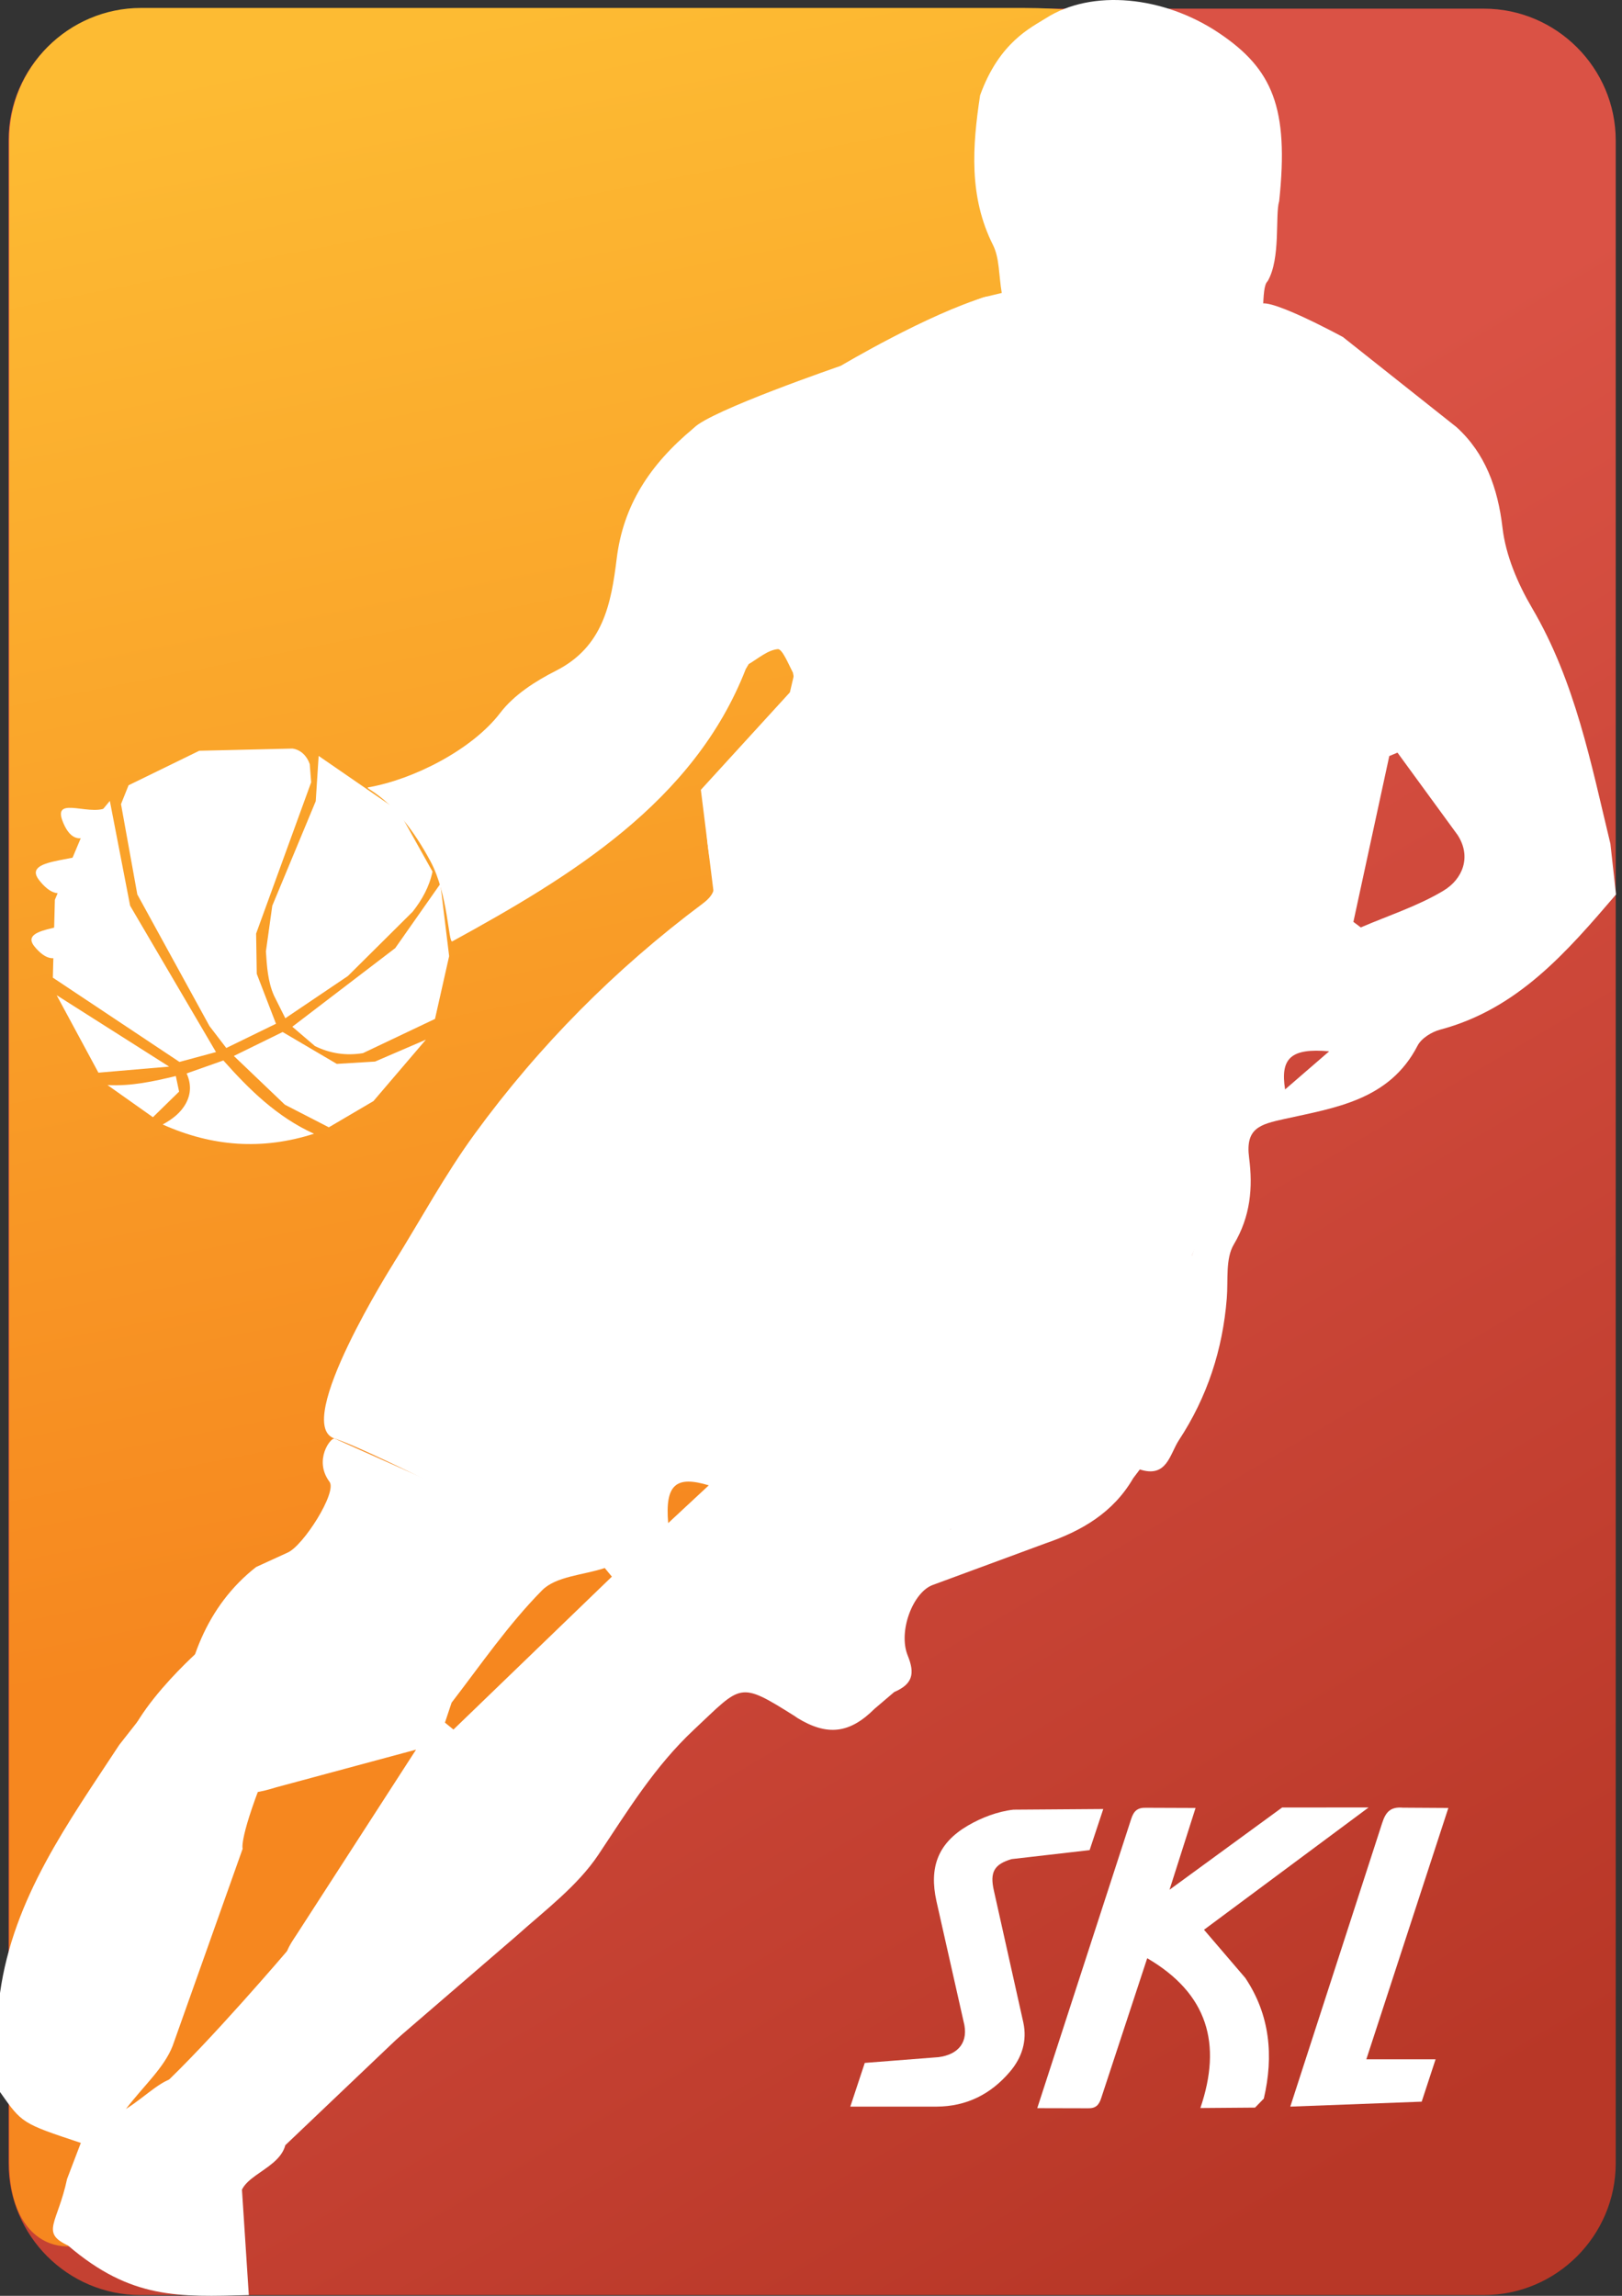
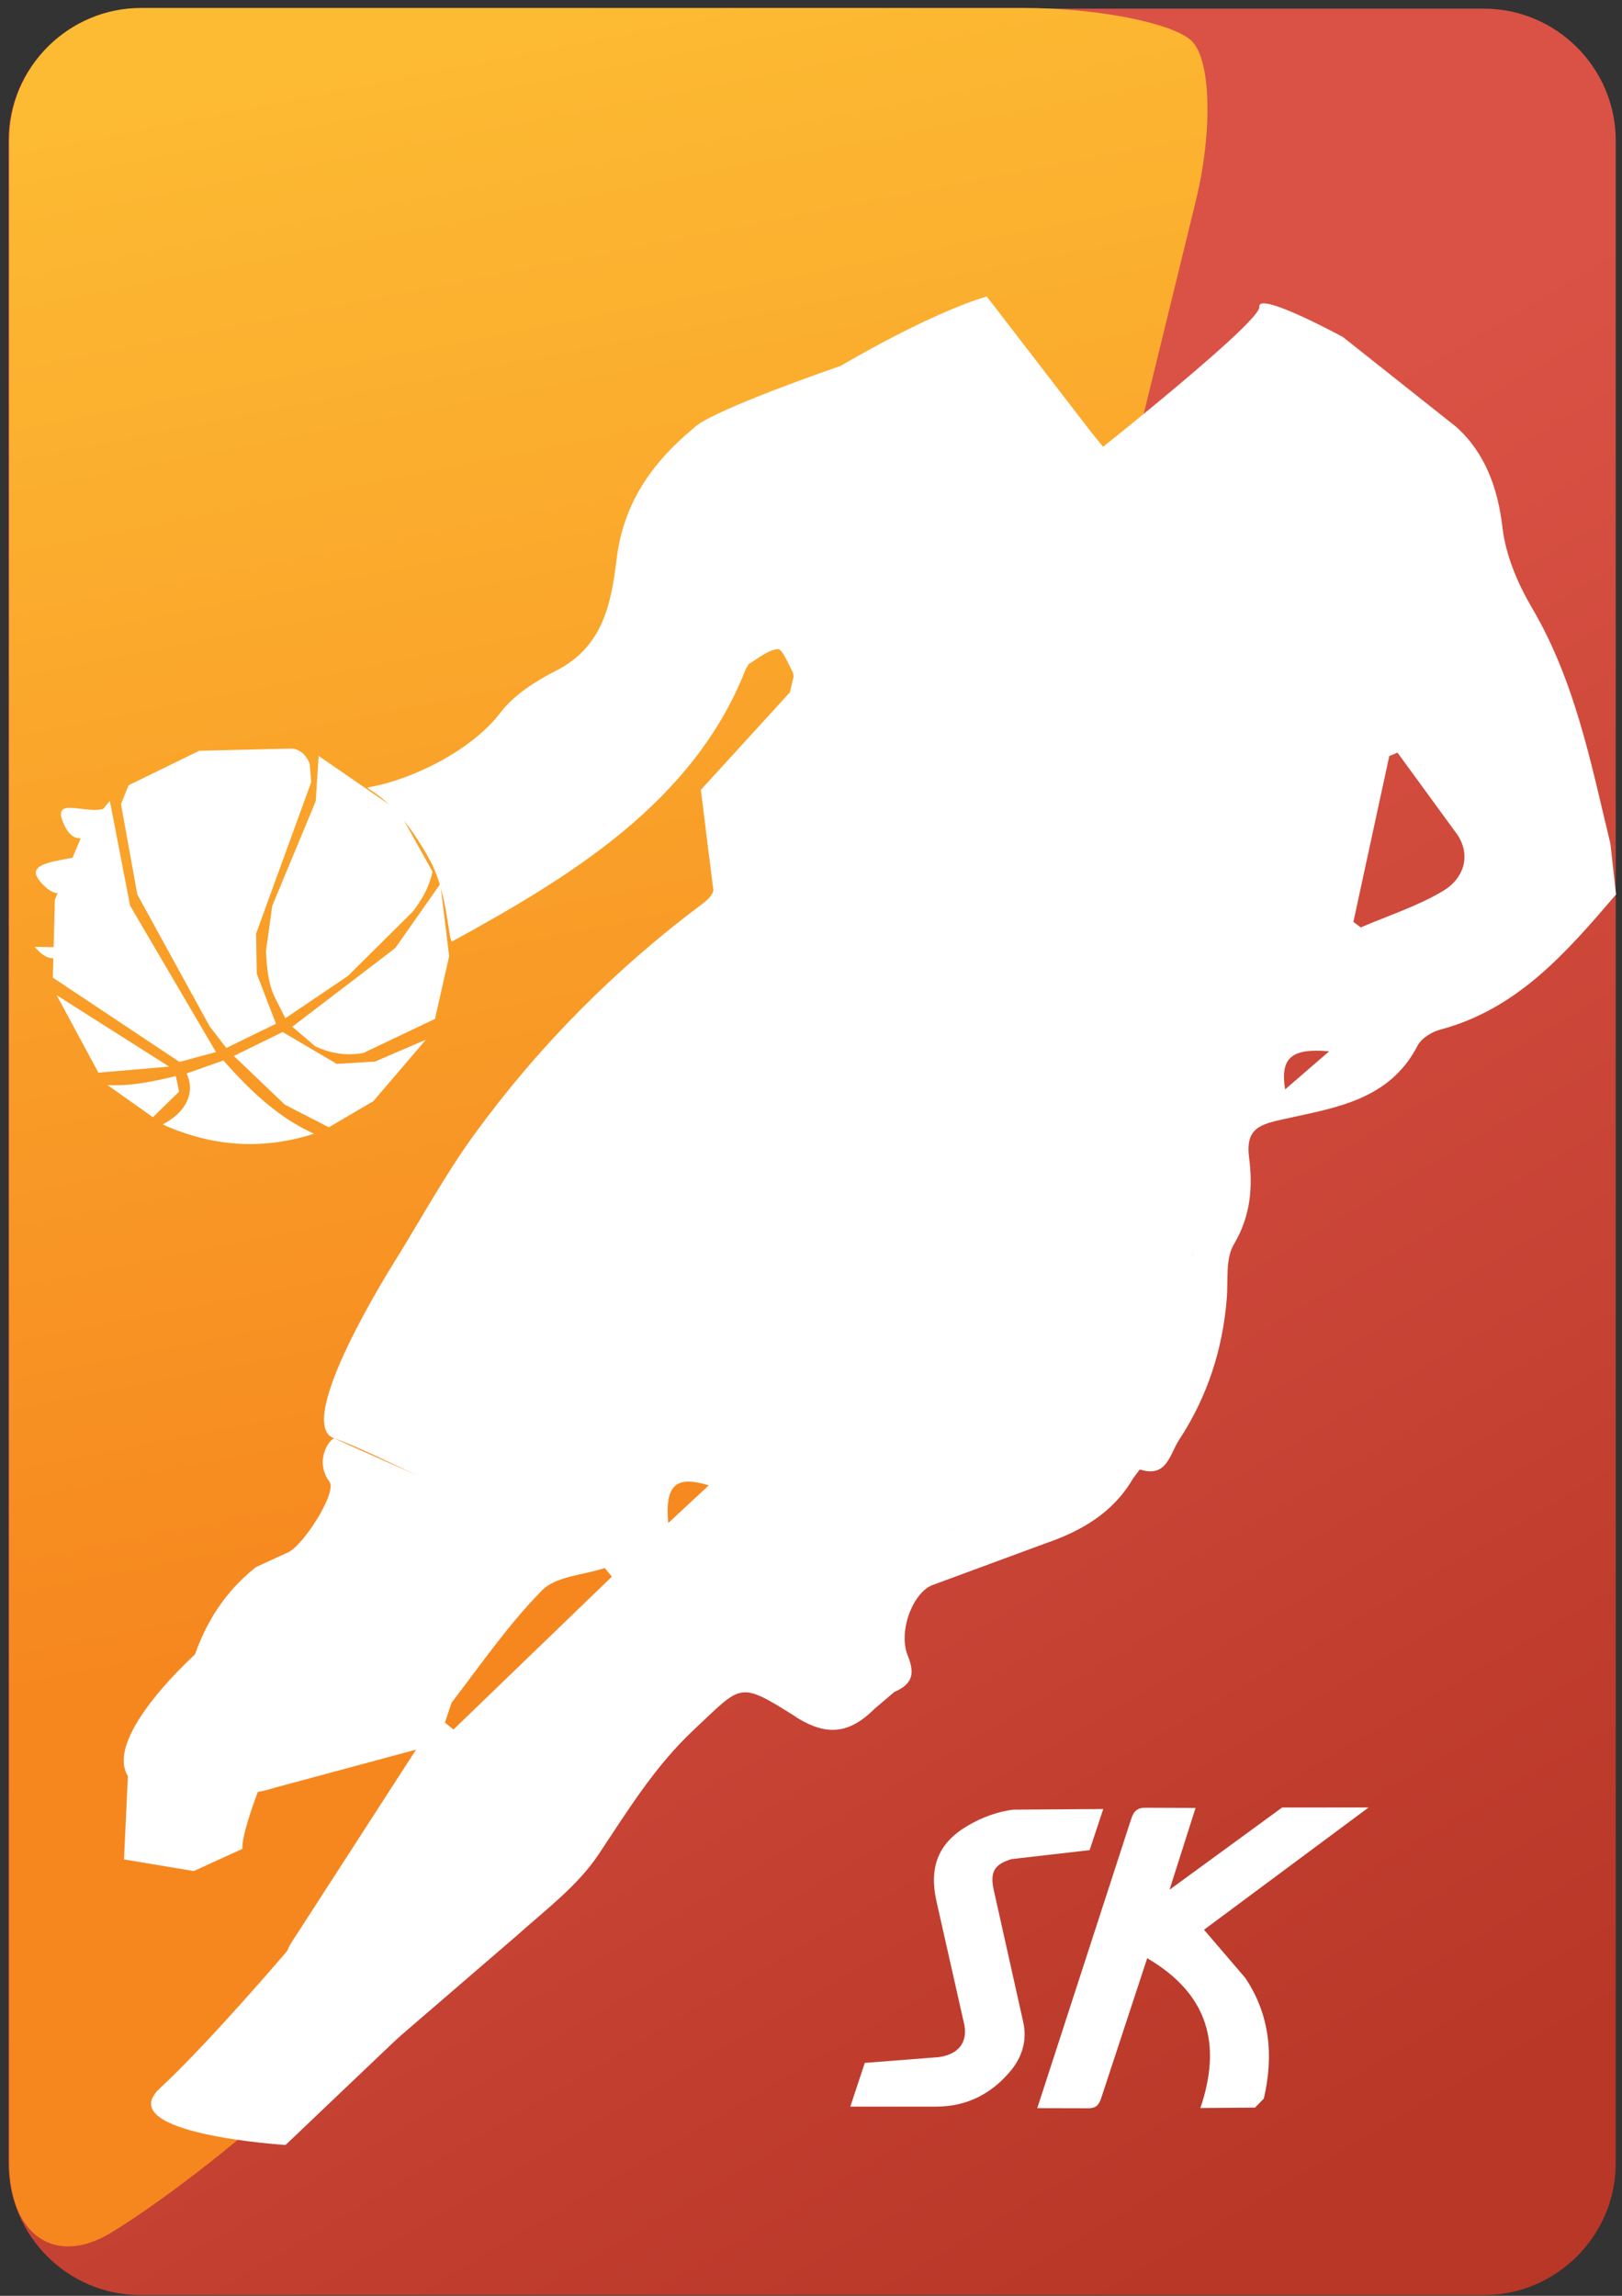
<svg xmlns="http://www.w3.org/2000/svg" width="53" height="75" viewBox="0 0 53 75" fill="none">
  <rect x="0" y="0" width="53" height="75" fill="#333333" stroke="none" />
  <path d="M52.795 70.67C52.795 73.037 50.857 74.975 48.488 74.975H4.585C2.216 74.975 0.279 73.037 0.279 70.67V4.588C0.279 2.221 2.216 0.283 4.585 0.283H48.488C50.857 0.283 52.795 2.221 52.795 4.588V70.67Z" fill="url(#paint0_linear_2_12)" />
  <path d="M29.568 45.428C29.006 47.729 27.166 50.972 25.481 52.635L10.004 67.909C8.319 69.573 5.446 71.838 3.62 72.943C1.795 74.048 0.301 73.014 0.301 70.647V4.565C0.301 2.198 2.239 0.26 4.608 0.26H33.44C35.809 0.26 38.275 0.738 38.921 1.321C39.568 1.904 39.636 4.263 39.074 6.563L29.568 45.428Z" fill="url(#paint1_linear_2_12)" />
  <path d="M3.031 27.18C3.031 27.18 2.43 27.829 2.044 26.823C1.705 25.941 3.076 26.753 3.574 26.321L3.031 27.18Z" fill="white" />
  <path d="M12.038 25.72C13.511 25.465 15.433 24.486 16.344 23.29C16.791 22.703 17.493 22.252 18.168 21.911C19.706 21.131 19.97 19.725 20.151 18.25C20.362 16.528 21.211 15.191 22.669 13.983L22.907 15.217C23.772 13.147 25.874 13.007 27.471 11.952C27.201 15.494 27.482 19.06 26.316 22.44L25.999 22.428L25.909 21.974C25.763 21.692 25.56 21.194 25.416 21.206C25.087 21.235 24.776 21.511 24.464 21.695L24.368 21.857C22.675 26.205 18.618 28.649 14.78 30.752C14.648 30.824 14.652 29.232 14.068 28.141C12.905 25.969 11.838 25.755 12.038 25.72Z" fill="white" />
  <path d="M52.805 29.221C51.199 31.094 49.596 32.963 47.06 33.636C46.781 33.71 46.444 33.919 46.32 34.16C45.401 35.944 43.623 36.188 41.967 36.555C41.169 36.731 40.69 36.855 40.815 37.819C40.942 38.792 40.863 39.735 40.316 40.653C40.037 41.12 40.135 41.819 40.086 42.414C39.953 44.09 39.446 45.642 38.522 47.047C38.221 47.505 38.133 48.293 37.245 48.004L37.029 48.289C36.377 49.414 35.346 50.014 34.153 50.422L30.47 51.781C29.832 52.021 29.34 53.293 29.66 54.082C29.903 54.677 29.821 55.016 29.22 55.275L28.576 55.823C27.765 56.632 27.033 56.722 26.053 56.121L25.975 56.066C24.126 54.902 24.248 55.032 22.678 56.502C21.38 57.718 20.513 59.152 19.554 60.587C18.869 61.614 17.811 62.403 16.872 63.245L12.631 66.898C12.412 67.078 11.945 67.152 11.681 67.049C10.295 66.507 9.898 65.16 9.366 63.96C9.285 63.777 9.56 63.404 9.722 63.152L13.595 57.157L9.011 58.392C7.103 59.002 5.742 58.271 5.911 56.299C6.075 54.385 6.72 52.484 8.369 51.191L9.394 50.722C9.908 50.505 11.02 48.749 10.768 48.409C10.235 47.696 10.815 46.945 10.934 46.996L17.969 50.135C19.339 50.712 19.593 50.47 19.649 48.982L19.74 48.477L18.519 48.383L18.637 47.513L17.238 47.745C18.472 46.862 20.166 47.254 21.56 46.084L17.845 44.879C17.378 44.73 16.965 44.622 16.999 43.95C17.013 43.693 16.638 43.416 16.441 43.149C17.189 42.442 17.514 42.505 18.925 43.673L18.744 42.696L19.618 43.469C20.412 44.529 21.425 44.725 22.637 44.343C22.844 44.279 23.238 44.299 23.323 44.429C23.835 45.199 24.501 44.968 25.22 44.877C27.113 44.639 28.472 45.452 29.445 47.239L31.057 49.959L33.569 47.428C33.779 47.234 34.187 47.143 34.484 47.177C35.023 47.239 35.358 47.168 35.263 46.479C36.035 46.605 36.744 47.066 37.352 46.17C37.817 45.487 38.498 44.985 37.295 44.387L37.505 43.389C37.959 42.578 38.63 41.861 38.949 41.008C39.379 39.864 38.946 39.267 37.771 38.889L36.844 38.428L39.549 37.631C40.661 37.177 40.777 36.121 39.77 35.331L40.716 33.821L40.021 33.516C40.61 31.996 41.374 30.539 41.716 28.989C42.045 27.498 42.676 25.962 42.259 24.229C43.121 23.98 43.067 23.38 42.779 22.393C41.812 19.067 41.733 15.718 43.161 12.459L43.886 11.014L47.593 13.954C48.527 14.801 48.943 15.937 49.095 17.238C49.199 18.144 49.596 19.071 50.065 19.869C51.47 22.263 51.985 24.928 52.621 27.564L52.805 29.221ZM44.223 30.116L44.465 30.297C45.373 29.905 46.332 29.6 47.171 29.094C47.799 28.715 48.086 27.984 47.629 27.279L45.664 24.587L45.396 24.698L44.223 30.116ZM19.993 51.506L19.761 51.224C19.065 51.456 18.169 51.489 17.71 51.955C16.613 53.067 15.715 54.376 14.756 55.623L14.539 56.274L14.817 56.501L19.993 51.506ZM21.833 49.757L23.16 48.523C22.086 48.197 21.727 48.498 21.833 49.757ZM43.432 34.344C42.179 34.232 41.83 34.572 41.991 35.59L43.432 34.344Z" fill="white" />
-   <path d="M0 65.111C0.436 61.993 2.239 59.531 3.898 57L4.61 56.093L4.383 58.191C4.377 58.764 4.54 59.24 5.346 59.123C5.649 59.078 6.013 59.35 6.329 59.515L7.929 60.394L5.638 66.843C5.353 67.562 4.696 68.135 4.115 68.896C4.797 68.469 5.346 67.849 5.884 67.859C6.489 67.871 7.083 68.451 7.781 68.685L6.996 68.254L7.192 68.028C8.062 68.044 8.78 68.335 9.188 69.205C9.869 70.651 8.248 70.831 7.906 71.531L8.13 74.975C5.84 75.038 4.277 75.116 2.221 73.355C1.314 72.932 1.882 72.635 2.192 71.181L2.641 70.004C0.721 69.367 0.721 69.367 0 68.341L0 65.111Z" fill="white" />
-   <path d="M32.733 9.57C32.633 8.979 32.661 8.433 32.448 8.007C31.65 6.42 31.775 4.77 32.025 3.115C32.651 1.375 33.694 0.901 34.175 0.595C35.678 -0.366 38.027 -0.134 39.836 1.082C41.576 2.252 42.123 3.513 41.798 6.572C41.659 7.031 41.856 8.438 41.422 9.185C41.178 9.403 41.381 10.583 41.033 11.764C40.866 12.337 40.615 12.234 40.389 12.787C40.3 13.006 40.133 13.312 39.95 13.355C38.047 13.799 36.92 15.443 35.305 16.322L34.292 17.204L35.54 17.567H32.724L33.785 17.288L30.697 14.273C29.308 12.461 29.944 10.458 32.133 9.714L32.733 9.57Z" fill="white" />
  <path d="M33.623 27.922L35.589 27.706C36.56 27.728 37.114 28.939 36.568 29.735L35.931 30.56C34.617 32.524 33.231 32.18 32.081 30.678L30.143 30.839L29.975 30.255L28.649 31.917L25.864 29.888L28.794 30.157L23.584 27.977L23.343 28.183L24.413 29.486C24.573 29.685 24.844 29.902 24.834 30.1C24.823 30.311 24.581 30.577 24.369 30.698L19.159 33.701L16.629 36.322L14.163 39.592C13.787 40.156 13.613 40.856 13.347 41.493L12.871 41.251C13.749 39.84 14.543 38.367 15.521 37.029C17.617 34.158 20.106 31.652 22.958 29.521C23.382 29.204 23.412 28.954 23.276 28.424C23.043 27.524 23.052 26.563 23.092 25.613C23.179 26.229 23.055 27.12 23.408 27.39C23.831 27.715 24.666 27.462 25.31 27.549L30.428 28.643C30.579 28.666 30.935 28.294 30.952 28.085C31.041 26.974 31.217 26.816 32.27 27.203L33.623 27.922Z" fill="white" />
  <path d="M32.769 26.675C31.456 26.573 30.121 27.214 28.711 26.619C29.283 26.062 32.118 26.108 32.769 26.675Z" fill="white" />
  <path d="M32.388 25.063L33.468 25.363L33.362 25.912L32.237 25.523L32.388 25.063Z" fill="white" />
  <path d="M31.171 25.13C30.739 25.666 30.739 25.666 29.342 24.965L31.171 25.13Z" fill="white" />
  <path d="M31.703 33.647L33.791 32.595L31.914 33.947L31.703 33.647Z" fill="white" />
  <path d="M32.243 9.686C30.32 10.255 27.471 11.952 27.471 11.952C27.471 11.952 23.208 13.414 22.669 13.982C22.129 14.551 22.509 17.827 22.509 17.827L32.386 21.625L43.497 23.761L35.662 14.125" fill="white" />
  <path d="M43.886 11.013C43.886 11.013 41.086 9.487 41.149 10.025C41.212 10.564 34.57 15.77 34.57 15.77L45.143 23.081L44.352 13.27L43.886 11.013Z" fill="white" />
  <path d="M25.81 22.618L22.901 25.802L24.25 36.627L33.051 35.867L43.117 26.879L43.561 23.461L42.357 18.27L37.356 16.561L27.098 17.131L25.81 22.618Z" fill="white" />
  <path d="M12.871 41.251C12.871 41.251 9.522 46.538 10.935 46.995C12.347 47.451 18.741 50.806 18.741 50.806L24.44 46.691L31.058 49.959L36.659 47.199L39.193 45.299L38.95 41.008L41.914 33.968L43.055 27.132L25.865 29.888L19.818 32.703L16.462 36.121" fill="white" />
  <path d="M6.522 53.908C6.522 53.908 3.356 56.692 4.179 58.023L4.052 60.744L6.331 61.124L7.929 60.394C7.929 60.394 7.788 60.048 8.801 57.579C9.813 55.111 12.347 54.35 12.347 54.35L6.522 53.908Z" fill="white" />
  <path d="M9.402 63.712C9.402 63.712 6.838 66.726 5.224 68.221C3.609 69.717 9.331 70.072 9.331 70.072L13.32 66.275L9.402 63.712Z" fill="white" />
  <path d="M9.018 33.444L8.39 31.813L8.369 30.498L10.168 25.555L10.121 24.961C10.03 24.697 9.829 24.492 9.556 24.454L6.511 24.526L4.201 25.653L3.954 26.269L4.487 29.22L6.845 33.52L7.394 34.236L9.018 33.444ZM10.412 24.694L10.317 26.173L8.897 29.589L8.689 31.08C8.721 31.572 8.751 32.068 8.954 32.527L9.323 33.264L11.366 31.886L13.483 29.785C13.791 29.395 14.03 28.964 14.132 28.473L13.029 26.498L10.412 24.694ZM7.058 34.369L4.252 29.589L3.589 26.164L2.701 27.234L1.793 29.394L1.727 31.938L5.864 34.691L7.058 34.369ZM14.389 28.872L12.915 30.972L9.552 33.541L10.291 34.173C10.786 34.416 11.307 34.495 11.86 34.404L14.214 33.286L14.676 31.235L14.389 28.872ZM7.641 34.496L9.308 36.088L10.745 36.827L12.202 35.971L13.916 33.964L12.255 34.679L11.005 34.755L9.235 33.714L7.641 34.496ZM5.316 36.735C6.929 37.457 8.561 37.581 10.26 37.037C9.05 36.488 8.148 35.597 7.299 34.643L6.098 35.067C6.249 35.402 6.246 35.73 6.073 36.047C5.904 36.356 5.633 36.561 5.316 36.735ZM1.851 32.511L3.216 35.042L5.527 34.844L1.851 32.511ZM3.513 35.447L4.997 36.497L5.852 35.661L5.745 35.152C5.022 35.326 4.292 35.488 3.513 35.447Z" fill="white" />
  <path d="M2.425 28.81C2.425 28.81 2.006 29.68 1.28 28.755C0.642 27.944 2.988 28.21 3.37 27.597L2.425 28.81Z" fill="white" />
-   <path d="M2.185 30.949C2.185 30.949 1.825 31.758 1.135 30.931C0.529 30.206 2.685 30.385 3.018 29.814L2.185 30.949Z" fill="white" />
-   <path d="M47.326 59.062L45.843 59.053C45.434 59.018 45.279 59.193 45.162 59.558L42.161 68.819L46.455 68.657L46.909 67.273H44.646L47.326 59.062Z" fill="white" />
+   <path d="M2.185 30.949C2.185 30.949 1.825 31.758 1.135 30.931L2.185 30.949Z" fill="white" />
  <path d="M41.894 59.048L38.215 61.734L39.066 59.062L37.459 59.056C37.175 59.046 37.049 59.152 36.962 59.422L33.893 68.869L35.547 68.873C35.804 68.88 35.911 68.769 35.985 68.533L37.486 63.971C39.467 65.129 39.936 66.769 39.223 68.865L41.01 68.851L41.296 68.557C41.623 67.164 41.498 65.818 40.689 64.613L39.342 63.041L44.72 59.046" fill="white" />
  <path d="M36.05 59.097L33.117 59.118C32.605 59.175 32.073 59.376 31.625 59.639C30.646 60.213 30.355 61.001 30.599 62.107L31.484 66.031C31.666 66.705 31.322 67.118 30.666 67.203L28.257 67.391L27.784 68.82L30.608 68.819C31.582 68.813 32.375 68.415 33.001 67.678C33.397 67.212 33.566 66.669 33.438 66.072L32.476 61.763C32.34 61.166 32.478 60.903 33.055 60.733L35.604 60.44L36.05 59.097Z" fill="white" />
  <defs>
    <linearGradient id="paint0_linear_2_12" x1="20.012" y1="26.552" x2="45.728" y2="70.21" gradientUnits="userSpaceOnUse">
      <stop offset="1e-05" stop-color="#DA5245" />
      <stop offset="1" stop-color="#B83727" />
    </linearGradient>
    <linearGradient id="paint1_linear_2_12" x1="12.817" y1="1.141" x2="22.668" y2="51.141" gradientUnits="userSpaceOnUse">
      <stop offset="1e-05" stop-color="#FDBB33" />
      <stop offset="1" stop-color="#F6871F" />
    </linearGradient>
  </defs>
</svg>